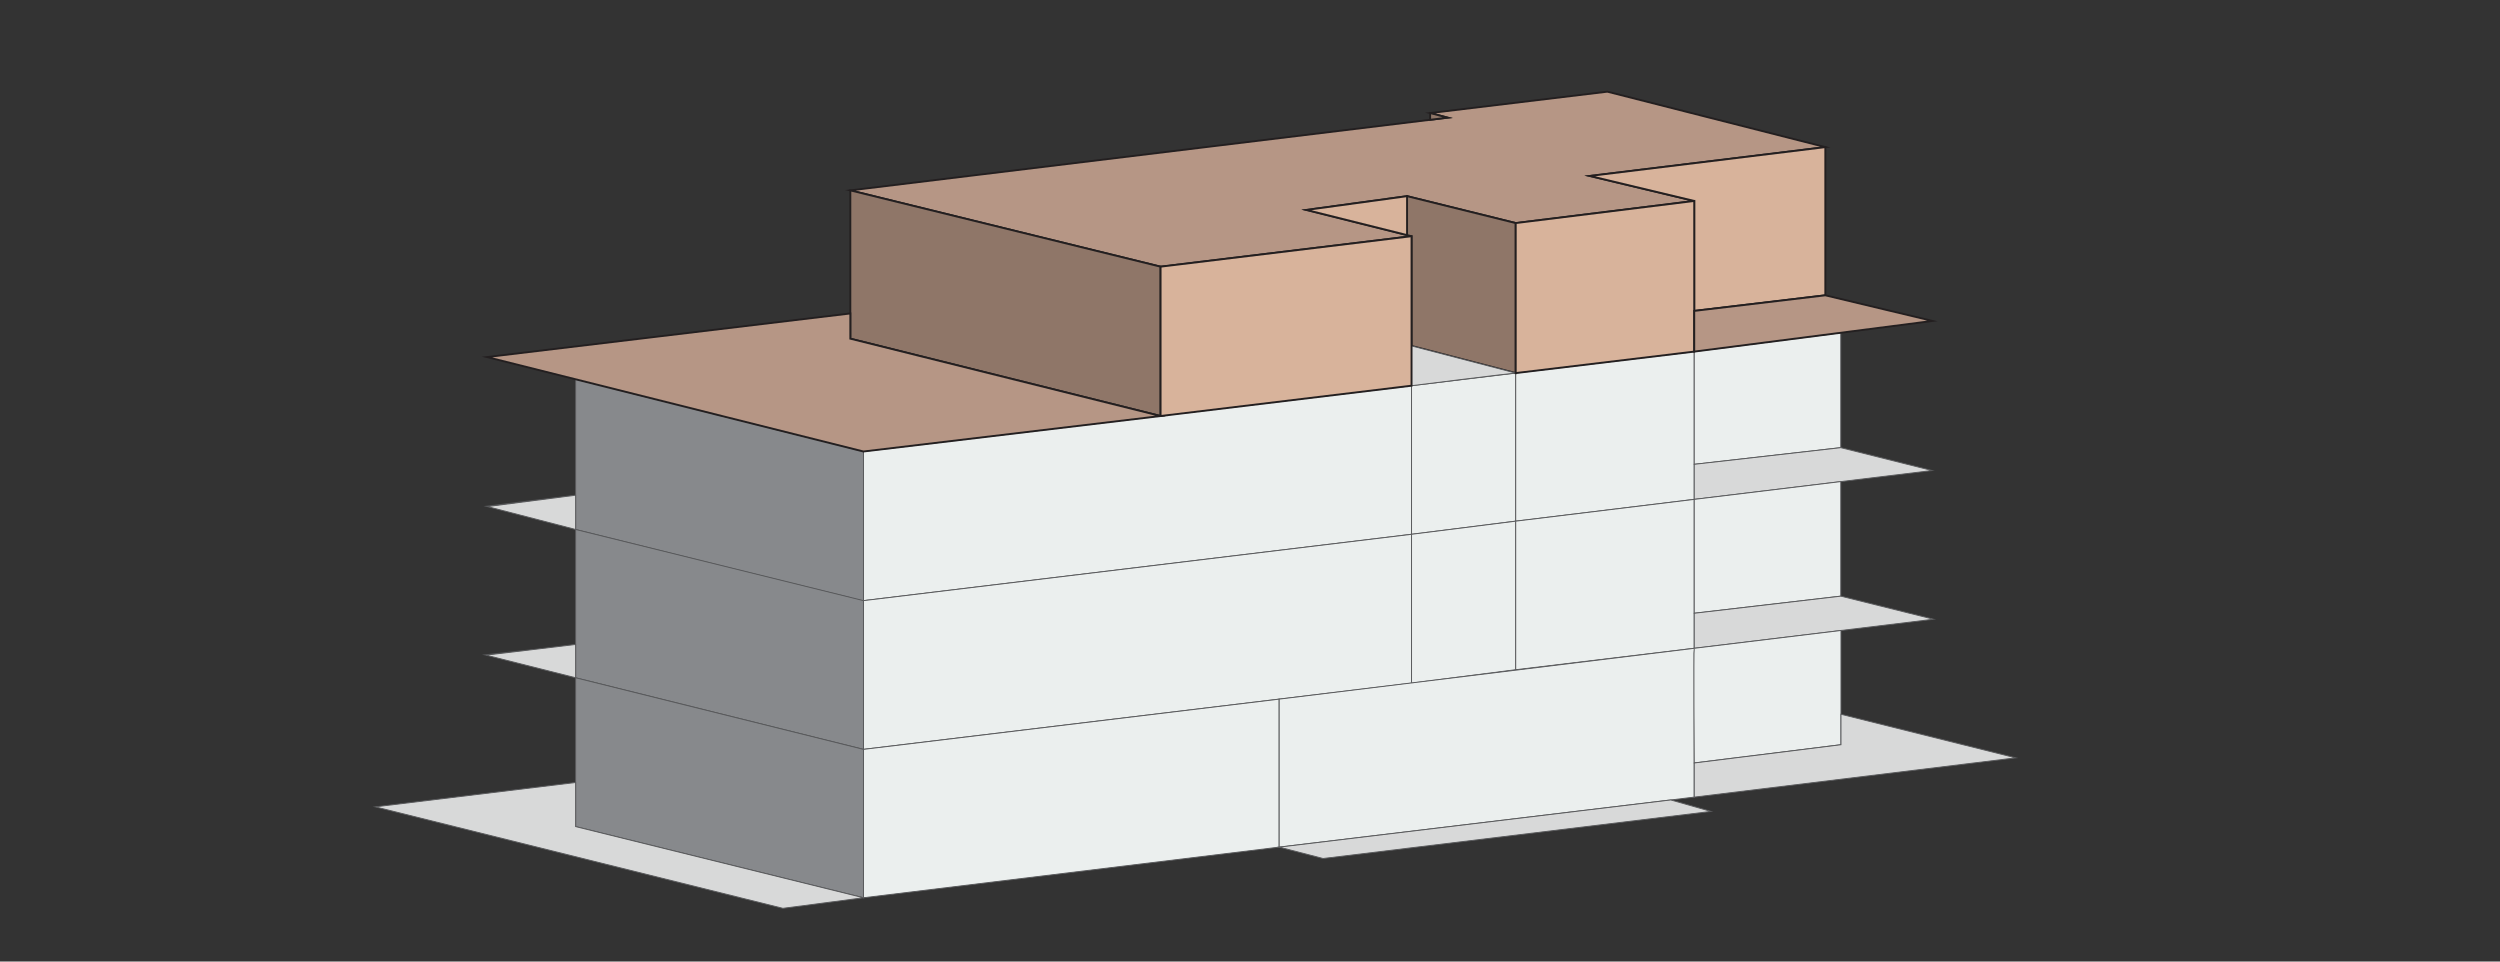
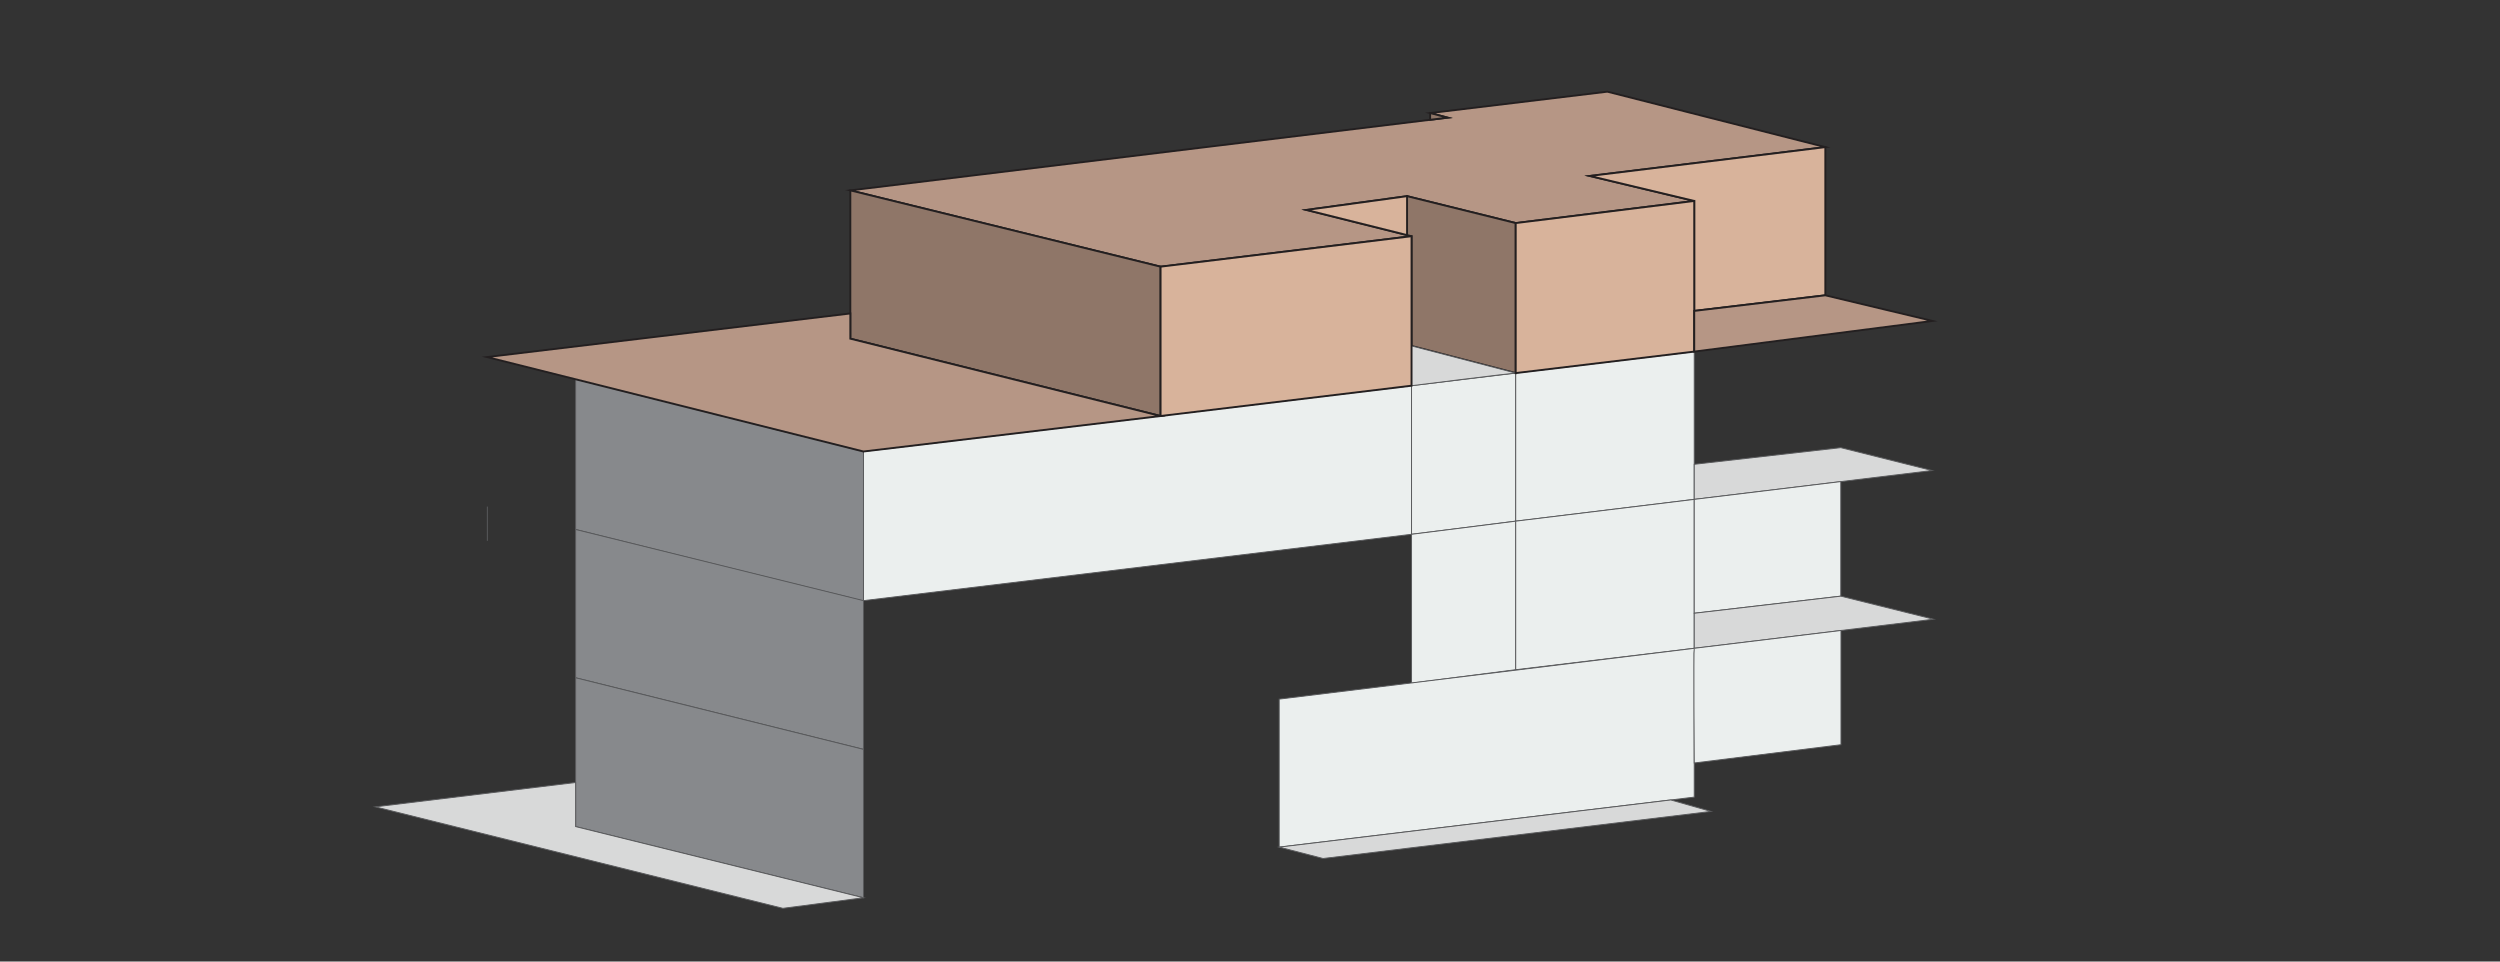
<svg xmlns="http://www.w3.org/2000/svg" id="Layer_1" data-name="Layer 1" viewBox="0 0 1300 500">
  <rect x="0" y="0" width="1300" height="500" fill="#333333" stroke="none" />
  <defs>
    <style>.cls-1{fill:#b69685;}.cls-1,.cls-2,.cls-3{stroke:#231f20;}.cls-1,.cls-2,.cls-3,.cls-4,.cls-5,.cls-6{stroke-miterlimit:10;}.cls-2{fill:#d8b39b;}.cls-3{fill:#8f7668;}.cls-4{fill:#ebefee;}.cls-4,.cls-5,.cls-6{stroke:#58595b;stroke-width:0.5px;}.cls-5{fill:#d8d9d9;}.cls-6{fill:#87898c;}</style>
  </defs>
  <polygon class="cls-1" points="442.17 99 603.5 138.67 734 122.83 679.33 109.17 731.67 102 788.17 116 881 104.5 826.67 91.5 949.17 76.5 835.83 47.67 743.67 58.79 752.81 61.18 442.17 99" />
  <polygon class="cls-2" points="826.67 91.5 949.17 76.5 949.17 153.56 881 161.67 881 104.5 826.67 91.5" />
  <polygon class="cls-3" points="442.17 99 603.5 138.67 603.5 216.33 442.17 176.11 442.17 99" />
  <polygon class="cls-4" points="449 234.78 734 200.56 734 277.83 449 312.33 449 234.78" />
  <polygon class="cls-4" points="788.17 194 788.17 271 734 277.83 734 200.56 788.17 194" />
  <polygon class="cls-4" points="881 182.83 881 259.67 788.17 271 788.17 194 881 182.83" />
-   <polygon class="cls-4" points="957.21 173.03 957.21 232.78 881 241.44 881 182.83 957.21 173.03" />
  <polygon class="cls-5" points="881 241.44 957.21 232.78 1004.67 244.67 881 259.67 881 241.44" />
-   <polygon class="cls-4" points="449 312.33 449 389.67 734 355.22 734 277.83 449 312.33" />
  <polygon class="cls-4" points="788.17 271 734 277.83 734 355.22 788.17 348.25 788.17 271" />
  <polygon class="cls-4" points="881 259.67 788.17 271 788.17 348.25 881 337.11 881 259.67" />
  <polygon class="cls-4" points="957.21 250.42 957.21 310 881 318.89 881 259.67 957.21 250.42" />
-   <polygon class="cls-4" points="449 389.67 449 466.83 665.17 440.5 665.17 363.54 449 389.67" />
  <polygon class="cls-4" points="881 337.11 881 414.5 665.17 440.5 665.17 363.54 881 337.11" />
  <polygon class="cls-5" points="957.21 310 1005.44 322 881 337.11 881 318.89 957.21 310" />
  <path class="cls-4" d="M957.31,327.84v59.41L881,396.75s-.39-59.59,0-59.64Z" />
-   <polygon class="cls-5" points="881 396.75 957.31 387.25 957.31 371.42 1048.17 394.08 881 414.5 881 396.75" />
  <polygon class="cls-5" points="665.17 440.5 688 446.42 889.72 421.94 868.8 415.97 665.17 440.5" />
  <path class="cls-6" d="M449,234.78v77.55c0,.42-149.67-37-149.67-37v-78.1Z" />
  <polygon class="cls-6" points="449 312.33 449 389.67 299.33 352.44 299.33 275.33 449 312.33" />
  <polygon class="cls-6" points="449 389.67 449 466.83 299.33 429.83 299.33 352.44 449 389.67" />
  <polygon class="cls-5" points="449 466.83 407.11 472.33 195.11 419.56 299.33 406.89 299.33 429.83 449 466.83" />
-   <path class="cls-5" d="M252.67,340.67c.55,0,46.66-5.56,46.66-5.56v17.33Z" />
-   <path class="cls-5" d="M253.42,263.42c.25,0,45.91-5.92,45.91-5.92v17.83Z" />
+   <path class="cls-5" d="M253.42,263.42v17.83Z" />
  <polygon class="cls-3" points="743.67 58.79 752.81 61.18 743.67 62.29 743.67 58.79" />
  <polygon class="cls-3" points="731.67 102 788.17 116 788.17 194 734 179.89 734 122.83 731.67 122.25 731.67 102" />
  <polygon class="cls-2" points="679.33 109.17 731.67 102 731.67 122.25 679.33 109.17" />
  <path class="cls-5" d="M734,179.89,788.17,194c-.53-.14-54.17,6.56-54.17,6.56Z" />
  <polygon class="cls-1" points="253.22 185.67 442.17 163 442.17 176.11 603.5 216.33 449 234.78 253.22 185.67" />
  <polygon class="cls-2" points="603.5 138.67 734 122.83 734 200.56 603.5 216.33 603.5 138.67" />
  <polygon class="cls-2" points="881 104.5 881 182.83 788.17 194 788.17 116 881 104.5" />
  <polygon class="cls-1" points="881 161.67 949.17 153.56 1004.89 166.89 881 182.83 881 161.67" />
</svg>